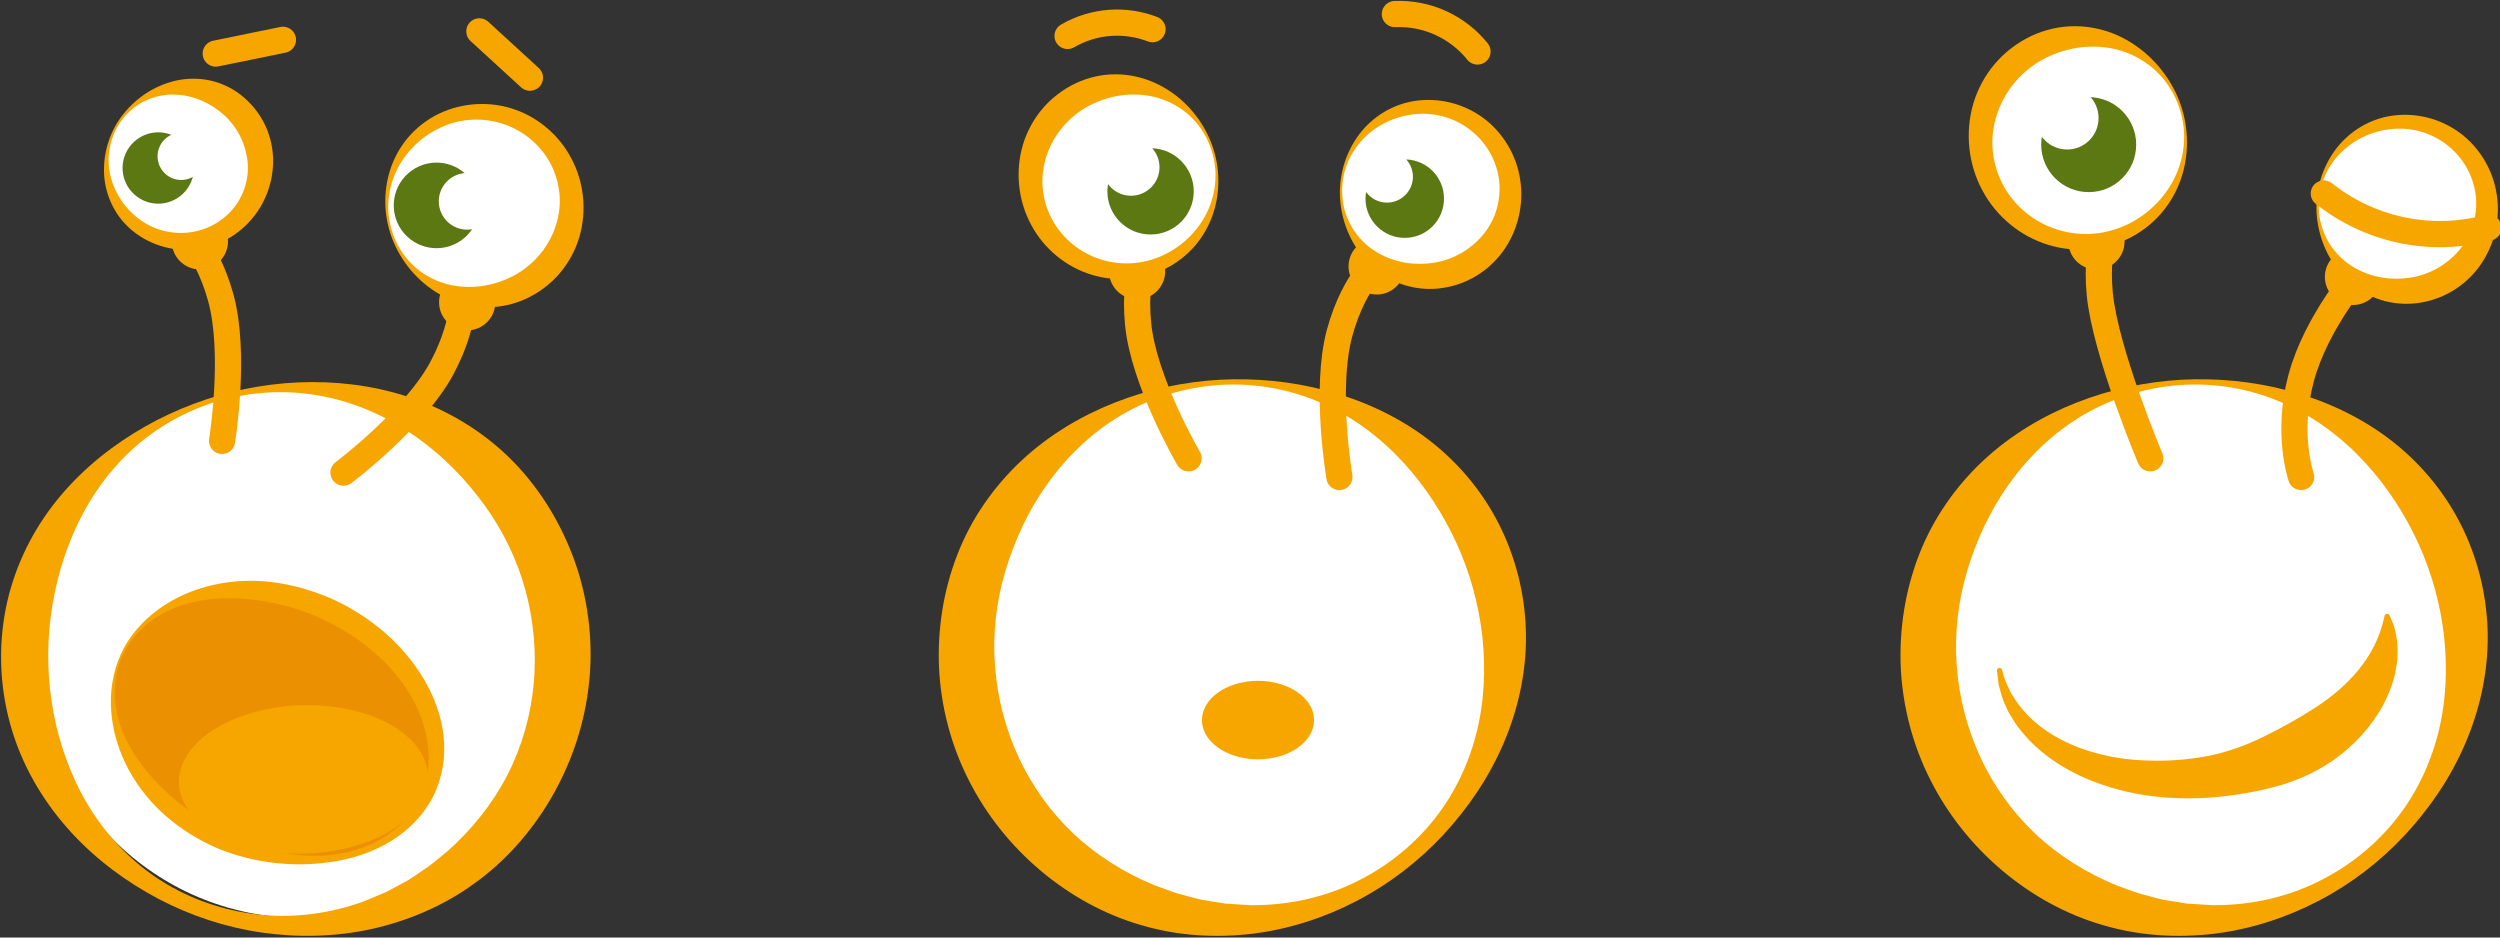
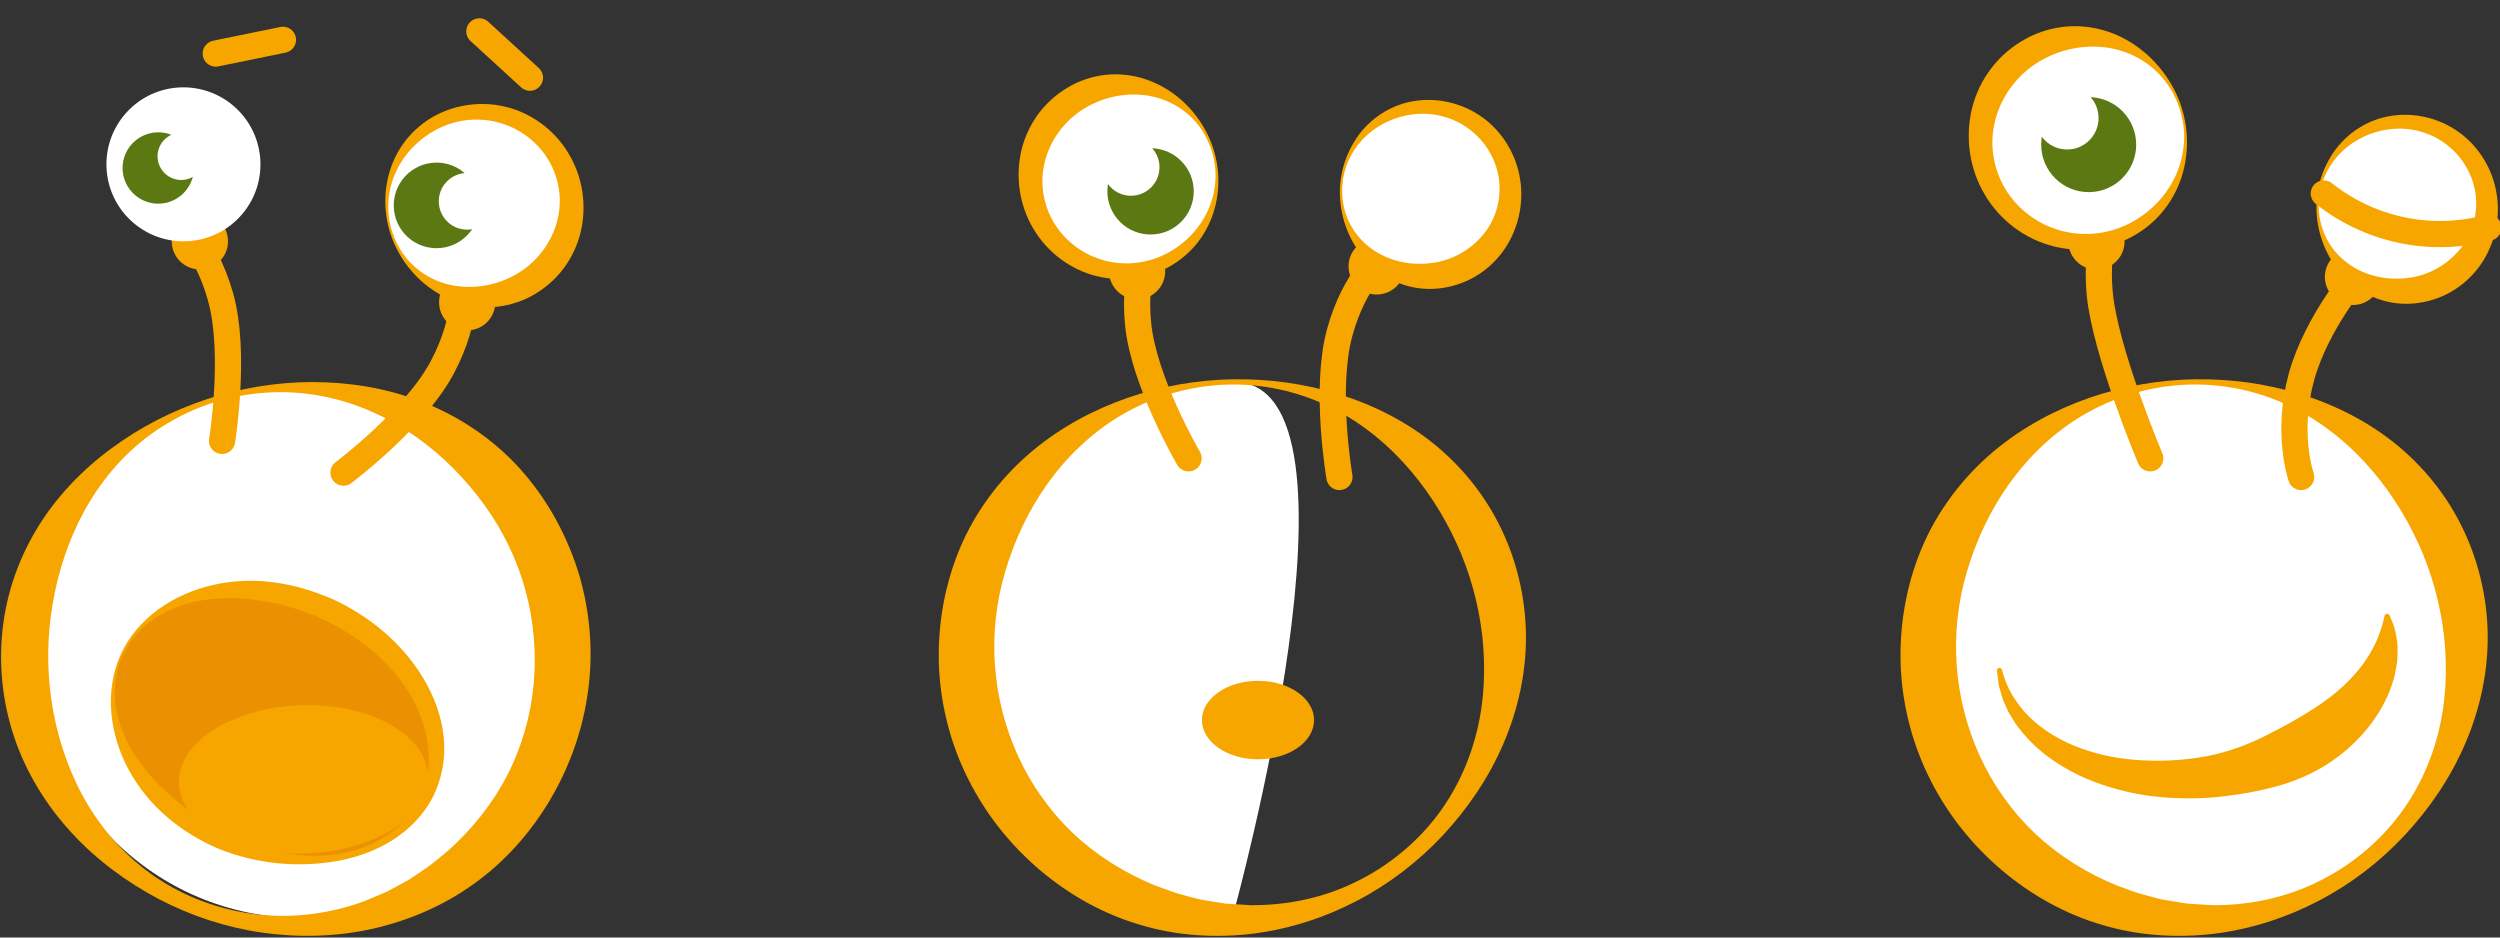
<svg xmlns="http://www.w3.org/2000/svg" xmlns:xlink="http://www.w3.org/1999/xlink" version="1.1" id="Ebene_1" x="0px" y="0px" width="400px" height="150px" viewBox="0 0 400 150" style="enable-background:new 0 0 400 150;" xml:space="preserve">
  <rect x="0" y="0" width="400" height="150" fill="#333333" stroke="none" />
  <style type="text/css">
	.st0{clip-path:url(#SVGID_00000085237943418676492760000013099664786303056287_);fill:#FFFFFF;}
	
		.st1{clip-path:url(#SVGID_00000085237943418676492760000013099664786303056287_);fill:none;stroke:#F7A600;stroke-width:4.192;stroke-linecap:round;stroke-miterlimit:10;}
	.st2{clip-path:url(#SVGID_00000085237943418676492760000013099664786303056287_);fill:#F7A600;}
	.st3{clip-path:url(#SVGID_00000085237943418676492760000013099664786303056287_);fill:#5B7813;}
	.st4{clip-path:url(#SVGID_00000085237943418676492760000013099664786303056287_);fill:#EB9000;}
</style>
  <g>
    <defs>
      <rect id="SVGID_1_" x="0.16" y="0.14" width="400.08" height="149.6" />
    </defs>
    <clipPath id="SVGID_00000129920650571665582640000017250702813352520099_">
      <use xlink:href="#SVGID_1_" style="overflow:visible;" />
    </clipPath>
-     <path style="clip-path:url(#SVGID_00000129920650571665582640000017250702813352520099_);fill:#FFFFFF;" d="M197.36,146.15   c23.49,0,42.53-19.04,42.53-42.53S220.84,61.1,197.36,61.1s-42.53,19.04-42.53,42.53S173.87,146.15,197.36,146.15" />
-     <path style="clip-path:url(#SVGID_00000129920650571665582640000017250702813352520099_);fill:none;stroke:#F7A600;stroke-width:4.192;stroke-linecap:round;stroke-miterlimit:10;" d="   M223.18,2.25c5.3-0.22,10.12,2.15,13.22,5.99 M170.81,5.75c4.3-2.49,9.28-2.73,13.59-1.08" />
+     <path style="clip-path:url(#SVGID_00000129920650571665582640000017250702813352520099_);fill:#FFFFFF;" d="M197.36,146.15   S220.84,61.1,197.36,61.1s-42.53,19.04-42.53,42.53S173.87,146.15,197.36,146.15" />
    <path style="clip-path:url(#SVGID_00000129920650571665582640000017250702813352520099_);fill:#F7A600;" d="M195.16,61.59   c-5.57,0.36-11.04,2.04-15.78,4.85c-4.75,2.8-8.72,6.67-11.8,10.98c-3.08,4.32-5.28,9.09-6.73,13.98   c-1.46,4.89-2.03,9.99-1.66,15.04c0.36,5.05,1.63,10,3.73,14.59c2.11,4.59,5.1,8.82,8.82,12.34c3.73,3.52,8.17,6.28,12.97,8.27   c1.22,0.42,2.44,0.91,3.68,1.31c1.26,0.32,2.52,0.71,3.81,1c1.3,0.2,2.6,0.44,3.92,0.63l3.99,0.25c5.35,0.04,10.79-0.98,15.77-3.23   c4.97-2.23,9.47-5.59,12.99-9.77c3.53-4.18,5.98-9.18,7.31-14.36c1.35-5.19,1.54-10.52,0.99-15.67c-0.59-5.16-1.97-10.15-4.1-14.83   c-2.14-4.67-4.97-9.1-8.57-13.01c-3.59-3.9-8.01-7.27-13.07-9.48C206.38,62.25,200.74,61.24,195.16,61.59 M195.11,60.76   c5.68-0.3,11.41,0.23,17.01,1.71c5.59,1.47,11.08,3.91,15.92,7.48c4.82,3.57,8.93,8.3,11.71,13.76c2.8,5.45,4.3,11.58,4.4,17.67   c0.1,6.1-1.25,12.14-3.6,17.6c-2.35,5.48-5.71,10.38-9.66,14.64c-3.97,4.24-8.62,7.82-13.78,10.51   c-5.16,2.69-10.82,4.54-16.73,5.27c-5.89,0.7-12.04,0.35-17.88-1.41c-5.85-1.69-11.32-4.74-16.02-8.7   c-4.7-3.97-8.66-8.88-11.46-14.43c-2.83-5.53-4.45-11.7-4.77-17.9c-0.29-6.2,0.69-12.48,2.93-18.23   c2.23-5.77,5.84-10.9,10.24-15.02c4.41-4.12,9.59-7.19,14.98-9.31C183.79,62.28,189.44,61.09,195.11,60.76" />
    <path style="clip-path:url(#SVGID_00000129920650571665582640000017250702813352520099_);fill:none;stroke:#F7A600;stroke-width:4.192;stroke-linecap:round;stroke-miterlimit:10;" d="   M190.17,73.33c0,0-7.2-12.28-8.08-21.56c-0.88-9.28,2.34-14,2.34-14 M214.31,76.32c0,0-2.42-14.03,0.02-23.03   c2.44-9,7.11-12.29,7.11-12.29" />
    <path style="clip-path:url(#SVGID_00000129920650571665582640000017250702813352520099_);fill:#F7A600;" d="M210.25,115.21   c0,3.47-4.01,6.28-8.97,6.28s-8.97-2.81-8.97-6.28c0-3.47,4.02-6.28,8.97-6.28S210.25,111.74,210.25,115.21" />
    <path style="clip-path:url(#SVGID_00000129920650571665582640000017250702813352520099_);fill:#F7A600;" d="M220.08,47.12   c-2.48-0.1-4.41-2.2-4.31-4.68s2.2-4.41,4.68-4.31c2.48,0.1,4.41,2.2,4.31,4.68C224.66,45.3,222.56,47.23,220.08,47.12" />
    <path style="clip-path:url(#SVGID_00000129920650571665582640000017250702813352520099_);fill:#F7A600;" d="M181.75,47.88   c-2.48-0.1-4.41-2.2-4.31-4.68c0.1-2.48,2.2-4.41,4.68-4.31c2.48,0.1,4.41,2.2,4.31,4.68C186.33,46.06,184.24,47.99,181.75,47.88" />
    <path style="clip-path:url(#SVGID_00000129920650571665582640000017250702813352520099_);fill:#FFFFFF;" d="M214.66,32.34   c-0.93-7.43,4.34-14.2,11.76-15.13c7.43-0.93,14.2,4.34,15.13,11.76c0.93,7.43-4.33,14.2-11.76,15.13   C222.37,45.03,215.6,39.77,214.66,32.34" />
    <path style="clip-path:url(#SVGID_00000129920650571665582640000017250702813352520099_);fill:#F7A600;" d="M214.87,32.31   c0.26,1.73,0.93,3.39,1.91,4.79c0.99,1.4,2.27,2.55,3.7,3.37c2.88,1.64,6.1,2.04,9.05,1.55c2.97-0.49,5.68-2.03,7.64-4.32   c0.98-1.14,1.75-2.49,2.21-3.95c0.46-1.46,0.64-3.02,0.51-4.57c-0.28-3.11-1.85-6.09-4.32-8.12c-2.44-2.06-5.74-3.11-9.02-2.81   c-3.26,0.28-6.5,1.77-8.8,4.36c-1.14,1.29-2.02,2.84-2.52,4.51C214.74,28.79,214.63,30.58,214.87,32.31 M214.46,32.36   c-0.37-3.58,0.54-7.26,2.61-10.3c2.04-3.04,5.44-5.32,9.23-5.9c3.78-0.6,7.83,0.36,10.99,2.69c3.16,2.31,5.36,5.96,5.94,9.91   c0.62,3.94-0.37,8.17-2.77,11.48c-1.21,1.65-2.76,3.06-4.56,4.08c-1.79,1.03-3.8,1.65-5.84,1.85c-2.04,0.19-4.11-0.08-6-0.78   c-1.89-0.7-3.58-1.81-4.95-3.16C216.35,39.5,214.82,35.93,214.46,32.36" />
-     <path style="clip-path:url(#SVGID_00000129920650571665582640000017250702813352520099_);fill:#5B7813;" d="M225,25.51   c0.65,0.74,1.07,1.69,1.07,2.75c0,2.3-1.86,4.16-4.16,4.16c-1.37,0-2.58-0.67-3.33-1.69c-0.06,0.34-0.1,0.69-0.1,1.05   c0,3.47,2.81,6.28,6.28,6.28c3.47,0,6.28-2.81,6.28-6.28C231.04,28.39,228.36,25.64,225,25.51" />
    <path style="clip-path:url(#SVGID_00000129920650571665582640000017250702813352520099_);fill:#FFFFFF;" d="M193.11,21.76   c3.71,7.35,0.76,16.32-6.59,20.03c-7.35,3.71-16.32,0.76-20.02-6.59c-3.71-7.35-0.76-16.32,6.59-20.02   C180.43,11.46,189.4,14.41,193.11,21.76" />
    <path style="clip-path:url(#SVGID_00000129920650571665582640000017250702813352520099_);fill:#F7A600;" d="M192.92,21.85   c-0.91-1.7-2.2-3.18-3.73-4.28c-1.54-1.1-3.29-1.84-5.08-2.19c-3.6-0.69-7.15,0.05-10.08,1.66c-2.95,1.62-5.24,4.26-6.42,7.42   c-0.59,1.58-0.88,3.28-0.82,4.99c0.07,1.71,0.47,3.41,1.2,4.99c1.47,3.15,4.24,5.68,7.59,6.88c3.33,1.23,7.17,1.08,10.47-0.46   c3.29-1.51,6.09-4.3,7.5-7.85c0.69-1.77,1.02-3.7,0.92-5.62C194.36,25.45,193.81,23.56,192.92,21.85 M193.29,21.67   c1.71,3.57,2.13,7.72,1.08,11.61c-0.52,1.94-1.43,3.81-2.68,5.44c-1.26,1.63-2.88,3-4.71,4.01c-3.67,2-8.2,2.48-12.29,1.24   c-4.09-1.23-7.68-4.17-9.71-8.01c-2.07-3.82-2.58-8.52-1.32-12.78c0.64-2.13,1.72-4.14,3.18-5.84c1.46-1.7,3.29-3.07,5.29-4.03   c2.01-0.94,4.23-1.44,6.42-1.42c2.19,0.01,4.33,0.51,6.25,1.38C188.66,15.01,191.59,18.11,193.29,21.67" />
    <path style="clip-path:url(#SVGID_00000129920650571665582640000017250702813352520099_);fill:#5B7813;" d="M184.35,23.72   c0.72,0.81,1.17,1.86,1.17,3.03c0,2.53-2.05,4.57-4.57,4.57c-1.51,0-2.83-0.74-3.67-1.86c-0.06,0.38-0.1,0.76-0.1,1.15   c0,3.82,3.09,6.91,6.91,6.91c3.82,0,6.91-3.09,6.91-6.91C190.99,26.89,188.04,23.86,184.35,23.72" />
    <path style="clip-path:url(#SVGID_00000129920650571665582640000017250702813352520099_);fill:#FFFFFF;" d="M352.07,146.34   c23.49,0,42.52-19.04,42.52-42.53s-19.04-42.52-42.52-42.52s-42.52,19.04-42.52,42.52S328.58,146.34,352.07,146.34" />
    <path style="clip-path:url(#SVGID_00000129920650571665582640000017250702813352520099_);fill:#F7A600;" d="M349.04,61.59   c-5.57,0.36-11.04,2.05-15.78,4.85c-4.75,2.8-8.72,6.67-11.8,10.98c-3.08,4.32-5.28,9.09-6.73,13.98   c-1.46,4.89-2.02,9.99-1.66,15.04c0.36,5.05,1.63,10,3.73,14.59c2.11,4.59,5.1,8.82,8.82,12.34c3.73,3.52,8.17,6.28,12.97,8.27   c1.22,0.43,2.44,0.92,3.68,1.31c1.26,0.32,2.52,0.71,3.81,1c1.3,0.2,2.6,0.44,3.92,0.63l3.99,0.25c5.35,0.04,10.79-0.98,15.77-3.23   c4.97-2.23,9.48-5.59,12.99-9.77c3.53-4.18,5.98-9.18,7.31-14.35c1.35-5.19,1.54-10.52,0.99-15.67c-0.59-5.16-1.97-10.15-4.1-14.83   c-2.14-4.67-4.97-9.1-8.58-13.01c-3.59-3.9-8.01-7.27-13.07-9.48C360.26,62.25,354.61,61.24,349.04,61.59 M348.99,60.76   c5.68-0.3,11.41,0.23,17.01,1.71c5.59,1.47,11.08,3.91,15.92,7.49c4.82,3.57,8.93,8.3,11.71,13.76c2.8,5.45,4.3,11.58,4.4,17.67   c0.1,6.1-1.25,12.14-3.6,17.6c-2.35,5.48-5.71,10.38-9.66,14.63c-3.97,4.25-8.61,7.82-13.78,10.51   c-5.16,2.69-10.82,4.54-16.73,5.27c-5.89,0.7-12.04,0.35-17.88-1.41c-5.85-1.69-11.32-4.74-16.02-8.7   c-4.7-3.97-8.66-8.88-11.46-14.43c-2.83-5.53-4.45-11.7-4.77-17.9c-0.29-6.2,0.69-12.48,2.93-18.23   c2.23-5.76,5.84-10.9,10.24-15.02c4.41-4.12,9.59-7.19,14.98-9.31C337.67,62.28,343.31,61.09,348.99,60.76" />
    <path style="clip-path:url(#SVGID_00000129920650571665582640000017250702813352520099_);fill:none;stroke:#F7A600;stroke-width:4.192;stroke-linecap:round;stroke-miterlimit:10;" d="   M344.04,73.33c0,0-7.2-17.03-8.08-26.32c-0.88-9.28,2.34-14,2.34-14 M368.18,76.32c0,0-2.42-6.9,0.02-15.9   c2.44-9,9.49-17.04,9.49-17.04" />
    <path style="clip-path:url(#SVGID_00000129920650571665582640000017250702813352520099_);fill:#F7A600;" d="M380.98,44.3   c0,2.49-2.02,4.5-4.5,4.5s-4.5-2.01-4.5-4.5s2.02-4.5,4.5-4.5S380.98,41.81,380.98,44.3" />
    <path style="clip-path:url(#SVGID_00000129920650571665582640000017250702813352520099_);fill:#F7A600;" d="M339.93,38.63   c0,2.49-2.02,4.5-4.5,4.5s-4.5-2.01-4.5-4.5s2.02-4.5,4.5-4.5S339.93,36.15,339.93,38.63" />
    <path style="clip-path:url(#SVGID_00000129920650571665582640000017250702813352520099_);fill:#FFFFFF;" d="M370.92,34.72   c-0.93-7.43,4.33-14.2,11.76-15.13s14.2,4.33,15.13,11.76c0.93,7.43-4.34,14.2-11.76,15.13C378.62,47.41,371.85,42.14,370.92,34.72   " />
    <path style="clip-path:url(#SVGID_00000129920650571665582640000017250702813352520099_);fill:#F7A600;" d="M371.13,34.69   c0.27,1.73,0.93,3.39,1.91,4.79c0.99,1.4,2.28,2.55,3.7,3.37c2.88,1.64,6.1,2.04,9.05,1.55c2.97-0.49,5.68-2.03,7.64-4.32   c0.98-1.14,1.74-2.49,2.21-3.95c0.46-1.46,0.64-3.02,0.51-4.57c-0.29-3.11-1.85-6.09-4.32-8.12c-2.44-2.06-5.74-3.11-9.02-2.81   c-3.26,0.28-6.5,1.77-8.8,4.36c-1.14,1.29-2.02,2.84-2.52,4.51C370.99,31.17,370.88,32.96,371.13,34.69 M370.71,34.74   c-0.36-3.58,0.54-7.26,2.61-10.3c2.05-3.04,5.44-5.32,9.23-5.9c3.78-0.6,7.83,0.36,10.99,2.69c3.16,2.31,5.36,5.96,5.94,9.91   c0.62,3.94-0.37,8.17-2.77,11.48c-1.21,1.65-2.77,3.06-4.56,4.08c-1.79,1.03-3.8,1.65-5.84,1.85c-2.04,0.19-4.11-0.08-6-0.78   c-1.89-0.7-3.58-1.81-4.95-3.16C372.6,41.88,371.07,38.31,370.71,34.74" />
    <path style="clip-path:url(#SVGID_00000129920650571665582640000017250702813352520099_);fill:#FFFFFF;" d="M347.92,14.91   c4.08,8.09,0.83,17.95-7.25,22.03c-8.09,4.08-17.95,0.83-22.03-7.25c-4.08-8.09-0.83-17.95,7.25-22.03   C333.98,3.58,343.84,6.82,347.92,14.91" />
    <path style="clip-path:url(#SVGID_00000129920650571665582640000017250702813352520099_);fill:#F7A600;" d="M347.73,15   c-1-1.87-2.41-3.51-4.09-4.74c-1.68-1.23-3.61-2.07-5.58-2.48c-3.97-0.81-7.94-0.04-11.22,1.74c-3.3,1.8-5.86,4.76-7.16,8.29   c-0.65,1.76-0.97,3.66-0.89,5.56c0.08,1.9,0.54,3.79,1.36,5.55c1.64,3.5,4.73,6.31,8.45,7.62c3.7,1.35,7.96,1.18,11.61-0.55   c3.64-1.69,6.72-4.8,8.24-8.71c0.75-1.95,1.11-4.08,0.99-6.2C349.31,18.97,348.71,16.88,347.73,15 M348.11,14.81   c1.89,3.92,2.33,8.49,1.17,12.75c-0.58,2.13-1.58,4.17-2.97,5.94c-1.38,1.78-3.16,3.27-5.16,4.36c-4.02,2.18-8.96,2.69-13.42,1.32   c-4.46-1.35-8.37-4.56-10.57-8.76c-2.25-4.17-2.79-9.28-1.41-13.92c0.7-2.31,1.88-4.5,3.47-6.34c1.58-1.85,3.57-3.34,5.75-4.39   c2.19-1.03,4.6-1.58,6.98-1.58c2.38,0,4.73,0.52,6.83,1.45C342.99,7.54,346.23,10.91,348.11,14.81" />
    <path style="clip-path:url(#SVGID_00000129920650571665582640000017250702813352520099_);fill:#5B7813;" d="M341.79,23.14   c0,4.2-3.4,7.6-7.6,7.6s-7.6-3.4-7.6-7.6s3.4-7.6,7.6-7.6S341.79,18.94,341.79,23.14" />
    <path style="clip-path:url(#SVGID_00000129920650571665582640000017250702813352520099_);fill:#FFFFFF;" d="M335.77,18.89   c0,2.78-2.25,5.03-5.03,5.03c-2.78,0-5.03-2.25-5.03-5.03s2.25-5.03,5.03-5.03C333.52,13.86,335.77,16.11,335.77,18.89" />
    <path style="clip-path:url(#SVGID_00000129920650571665582640000017250702813352520099_);fill:#F7A600;" d="M320.34,107.23   c0.82,3.32,2.77,6.15,5.23,8.28c2.48,2.14,5.44,3.65,8.56,4.62c3.11,1,6.38,1.48,9.64,1.56c3.26,0.12,6.51-0.16,9.7-0.77   c3.18-0.66,6.22-1.79,9.03-3.21c2.82-1.4,5.5-2.89,8.04-4.55c2.54-1.67,4.87-3.6,6.79-5.94c1.92-2.34,3.43-5.09,4.19-8.63   l0.01-0.04c0.05-0.23,0.28-0.38,0.51-0.33c0.14,0.03,0.26,0.13,0.31,0.26c0.35,0.85,0.76,1.76,0.94,2.71   c0.17,0.95,0.38,1.95,0.32,2.93l-0.04,1.51c-0.05,0.49-0.16,0.98-0.24,1.48c-0.14,1.02-0.46,1.96-0.79,2.92   c-1.39,3.82-3.89,7.13-6.85,9.74c-2.97,2.63-6.48,4.5-10.14,5.66c-3.68,1.14-7.43,1.76-11.15,2.13c-3.73,0.31-7.49,0.22-11.17-0.32   c-3.68-0.59-7.29-1.63-10.66-3.22c-3.34-1.62-6.47-3.81-8.87-6.68c-0.59-0.73-1.18-1.43-1.64-2.25c-0.24-0.4-0.49-0.79-0.72-1.19   l-0.57-1.27c-0.42-0.82-0.6-1.74-0.86-2.61c-0.15-0.43-0.17-0.9-0.23-1.34l-0.17-1.34c-0.03-0.23,0.13-0.44,0.36-0.47   c0.21-0.03,0.41,0.11,0.46,0.32L320.34,107.23z" />
    <path style="clip-path:url(#SVGID_00000129920650571665582640000017250702813352520099_);fill:none;stroke:#F7A600;stroke-width:4.192;stroke-linecap:round;stroke-miterlimit:10;" d="   M398.14,36.43c-9.51,2.54-19.17,0.21-26.33-5.47" />
    <path style="clip-path:url(#SVGID_00000129920650571665582640000017250702813352520099_);fill:#FFFFFF;" d="M48.26,146.87   c23.49,0,42.52-19.04,42.52-42.53S71.74,61.82,48.26,61.82S5.73,80.86,5.73,104.35S24.77,146.87,48.26,146.87" />
    <path style="clip-path:url(#SVGID_00000129920650571665582640000017250702813352520099_);fill:none;stroke:#F7A600;stroke-width:4.192;stroke-linecap:round;stroke-miterlimit:10;" d="   M35.53,70.54c0,0,2.29-14.05-0.24-23.03c-2.52-8.98-7.23-12.22-7.23-12.22" />
    <path style="clip-path:url(#SVGID_00000129920650571665582640000017250702813352520099_);fill:#F7A600;" d="M35.06,63.26   c5.47-1.57,11.19-2.31,16.98-2.09c5.79,0.22,11.69,1.4,17.21,3.83c5.51,2.43,10.62,6.08,14.63,10.78   c4.02,4.69,7.01,10.29,8.8,16.24c1.74,5.96,2.26,12.31,1.42,18.47c-0.81,6.16-2.92,12.11-6.04,17.41   c-3.13,5.29-7.28,9.98-12.24,13.51c-4.93,3.58-10.62,5.95-16.4,7.24c-5.81,1.26-11.77,1.39-17.53,0.56   c-5.76-0.83-11.33-2.67-16.48-5.36c-5.13-2.71-9.92-6.22-13.96-10.61c-4.03-4.37-7.3-9.63-9.22-15.42   c-1.92-5.78-2.53-12.06-1.69-18.13c0.81-6.08,3.13-11.89,6.49-16.86c3.38-4.98,7.76-9.1,12.55-12.33   C24.37,67.25,29.6,64.85,35.06,63.26 M35.29,64.06c-5.38,1.52-10.37,4.34-14.4,8.1c-4.04,3.76-7.09,8.4-9.19,13.27   c-2.1,4.89-3.31,10-3.79,15.12c-0.46,5.12-0.11,10.29,1.04,15.35c1.19,5.04,3.14,10.01,6.12,14.46c2.97,4.44,6.93,8.35,11.65,11.13   c4.7,2.78,10.07,4.46,15.5,4.92c5.44,0.47,10.92-0.36,15.95-2.17l3.69-1.55c1.18-0.61,2.33-1.27,3.49-1.89   c1.11-0.7,2.18-1.48,3.26-2.2c1.04-0.78,2.03-1.65,3.04-2.45c3.87-3.46,7.15-7.54,9.5-12.09c2.35-4.56,3.76-9.54,4.24-14.57   c0.46-5.04,0.02-10.12-1.31-15.01c-1.33-4.89-3.56-9.51-6.55-13.64c-2.99-4.13-6.64-7.9-10.98-10.96   c-4.33-3.05-9.36-5.39-14.77-6.45C46.38,62.34,40.66,62.56,35.29,64.06" />
    <path style="clip-path:url(#SVGID_00000129920650571665582640000017250702813352520099_);fill:none;stroke:#F7A600;stroke-width:4.192;stroke-linecap:round;stroke-miterlimit:10;" d="   M54.96,75.62c0,0,11.38-8.55,15.77-16.78s3.25-13.82,3.25-13.82" />
    <path style="clip-path:url(#SVGID_00000129920650571665582640000017250702813352520099_);fill:#EB9000;" d="M19.45,104.82   c-4.66,10.23,2.52,23.52,16.04,29.69c13.52,6.16,28.27,2.86,32.93-7.37c4.66-10.23-2.52-23.52-16.04-29.69   C38.85,91.28,24.11,94.58,19.45,104.82" />
    <path style="clip-path:url(#SVGID_00000129920650571665582640000017250702813352520099_);fill:#F7A600;" d="M19.3,104.75   c1.29-2.87,3.42-5.33,5.98-7.21c2.57-1.88,5.58-3.21,8.75-3.93c3.16-0.73,6.48-0.88,9.71-0.44c3.24,0.4,6.39,1.38,9.39,2.65   c5.92,2.71,11.2,7.03,14.6,12.7c1.69,2.82,2.9,5.99,3.25,9.31c0.37,3.31-0.23,6.74-1.72,9.68c-1.51,2.94-3.89,5.31-6.6,7   c-2.72,1.69-5.78,2.74-8.9,3.28c-6.24,1.07-12.85,0.43-18.84-2.01c-2.97-1.27-5.77-2.97-8.24-5.09c-2.46-2.12-4.55-4.69-6.09-7.53   c-1.54-2.85-2.51-5.99-2.78-9.16C17.53,110.82,18.02,107.62,19.3,104.75 M19.6,104.88c-1.28,2.81-1.54,6.01-0.94,8.99   c0.58,2.99,1.99,5.74,3.74,8.15c1.76,2.42,3.88,4.52,6.19,6.39c2.3,1.87,4.82,3.47,7.49,4.83c2.68,1.32,5.51,2.38,8.47,3.04   c2.95,0.66,6.03,0.85,9.05,0.44c3.01-0.43,5.96-1.45,8.44-3.16c2.5-1.68,4.47-4.08,5.55-6.8c1.08-2.74,1.23-5.72,0.72-8.55   c-0.51-2.84-1.67-5.56-3.27-8c-3.24-4.89-8.07-8.62-13.4-11.13c-2.68-1.26-5.52-2.14-8.41-2.71c-2.9-0.54-5.87-0.81-8.85-0.57   c-2.96,0.25-5.96,0.99-8.59,2.51c-0.33,0.19-0.67,0.36-0.99,0.57l-0.91,0.69c-0.64,0.43-1.14,1-1.7,1.53   c-0.13,0.14-0.28,0.26-0.4,0.41l-0.34,0.46l-0.69,0.92C20.33,103.53,19.99,104.22,19.6,104.88" />
    <path style="clip-path:url(#SVGID_00000129920650571665582640000017250702813352520099_);fill:#F7A600;" d="M28.67,124.4   c-0.63,6.56,7.76,12.01,18.74,12.17c10.98,0.17,20.39-5.01,21.02-11.57c0.63-6.56-7.76-12.01-18.74-12.17   C38.71,112.67,29.3,117.85,28.67,124.4" />
    <line style="clip-path:url(#SVGID_00000129920650571665582640000017250702813352520099_);fill:none;stroke:#F7A600;stroke-width:4.192;stroke-linecap:round;stroke-miterlimit:10;" x1="45.27" y1="6.37" x2="34.52" y2="8.57" />
    <path style="clip-path:url(#SVGID_00000129920650571665582640000017250702813352520099_);fill:#F7A600;" d="M70.25,48.36   c0,2.49,2.01,4.5,4.5,4.5s4.5-2.01,4.5-4.5s-2.01-4.5-4.5-4.5S70.25,45.87,70.25,48.36" />
    <path style="clip-path:url(#SVGID_00000129920650571665582640000017250702813352520099_);fill:#F7A600;" d="M27.48,38.61   c0,2.49,2.01,4.5,4.5,4.5s4.5-2.01,4.5-4.5s-2.01-4.5-4.5-4.5S27.48,36.13,27.48,38.61" />
    <path style="clip-path:url(#SVGID_00000129920650571665582640000017250702813352520099_);fill:#FFFFFF;" d="M63.49,39.37   c3.7,7.28,12.59,10.19,19.88,6.49c7.28-3.7,10.19-12.59,6.49-19.88S77.26,15.8,69.98,19.49S59.79,32.09,63.49,39.37" />
    <path style="clip-path:url(#SVGID_00000129920650571665582640000017250702813352520099_);fill:#F7A600;" d="M63.3,39.46   c-1.7-3.54-2.13-7.65-1.1-11.51c0.51-1.93,1.4-3.78,2.65-5.4c1.24-1.62,2.85-2.98,4.66-3.99c3.64-1.99,8.13-2.48,12.19-1.26   c4.06,1.21,7.63,4.12,9.65,7.93c2.07,3.78,2.59,8.45,1.35,12.69c-0.63,2.11-1.7,4.11-3.14,5.8c-1.44,1.69-3.26,3.06-5.24,4.01   c-2,0.94-4.2,1.43-6.37,1.43c-2.17-0.01-4.3-0.5-6.21-1.36C67.9,46.05,64.99,42.99,63.3,39.46 M63.67,39.27   c0.91,1.68,2.19,3.15,3.71,4.24c1.53,1.09,3.27,1.82,5.04,2.15c3.57,0.67,7.08-0.07,9.99-1.67c2.92-1.62,5.18-4.24,6.34-7.37   c0.58-1.56,0.87-3.25,0.81-4.94c-0.07-1.69-0.48-3.37-1.2-4.94c-1.46-3.12-4.21-5.62-7.53-6.8c-3.3-1.21-7.11-1.06-10.37,0.48   c-3.26,1.51-6.03,4.28-7.42,7.8c-0.68,1.75-1.01,3.67-0.9,5.58C62.24,35.71,62.79,37.58,63.67,39.27" />
    <path style="clip-path:url(#SVGID_00000129920650571665582640000017250702813352520099_);fill:#5B7813;" d="M64.86,28.17   c-2.59,2.75-2.46,7.09,0.29,9.68c2.76,2.59,7.09,2.46,9.68-0.29c2.59-2.75,2.46-7.09-0.29-9.68   C71.79,25.28,67.46,25.42,64.86,28.17" />
    <path style="clip-path:url(#SVGID_00000129920650571665582640000017250702813352520099_);fill:#FFFFFF;" d="M71.44,29.1   c-1.72,1.82-1.63,4.69,0.19,6.41c1.82,1.72,4.69,1.63,6.41-0.19c1.72-1.82,1.63-4.69-0.19-6.41C76.03,27.19,73.16,27.28,71.44,29.1   " />
    <line style="clip-path:url(#SVGID_00000129920650571665582640000017250702813352520099_);fill:none;stroke:#F7A600;stroke-width:4.192;stroke-linecap:round;stroke-miterlimit:10;" x1="84.79" y1="12.43" x2="76.7" y2="5.02" />
    <path style="clip-path:url(#SVGID_00000129920650571665582640000017250702813352520099_);fill:#FFFFFF;" d="M19.89,18.4   c-4.36,5.22-3.66,12.99,1.57,17.35s12.99,3.66,17.35-1.56s3.66-12.99-1.57-17.35S24.25,13.17,19.89,18.4" />
-     <path style="clip-path:url(#SVGID_00000129920650571665582640000017250702813352520099_);fill:#F7A600;" d="M19.73,18.26   c2.03-2.56,4.94-4.57,8.41-5.36c1.73-0.39,3.59-0.42,5.4-0.04c1.81,0.38,3.56,1.2,5.04,2.36c1.47,1.17,2.73,2.65,3.61,4.34   c0.88,1.69,1.38,3.56,1.49,5.44c0.2,3.77-1.14,7.53-3.59,10.26c-2.41,2.76-5.93,4.48-9.51,4.69c-3.59,0.22-7.19-1.05-9.8-3.39   c-2.63-2.34-4.09-5.78-4.14-9.12C16.57,24.08,17.69,20.83,19.73,18.26 M20.05,18.53c-2.12,2.38-3.06,5.75-2.53,8.83   c0.51,3.1,2.27,5.8,4.61,7.59c2.34,1.82,5.36,2.61,8.2,2.23c2.85-0.34,5.48-1.85,7.19-4.06c1.71-2.22,2.44-5.07,2.03-7.74   c-0.38-2.67-1.67-5.11-3.65-6.93c-1.97-1.79-4.57-3.1-7.56-3.3c-1.48-0.1-3.02,0.13-4.47,0.7C22.43,16.41,21.1,17.34,20.05,18.53" />
    <path style="clip-path:url(#SVGID_00000129920650571665582640000017250702813352520099_);fill:#5B7813;" d="M20.1,24.57   c-1.28,2.88,0.03,6.25,2.91,7.53c2.88,1.28,6.25-0.03,7.53-2.91c1.28-2.88-0.03-6.26-2.91-7.53C24.75,20.38,21.38,21.69,20.1,24.57   " />
    <path style="clip-path:url(#SVGID_00000129920650571665582640000017250702813352520099_);fill:#FFFFFF;" d="M25.53,23.48   c-0.84,1.91,0.02,4.14,1.93,4.99c1.91,0.85,4.14-0.02,4.98-1.93c0.85-1.91-0.02-4.14-1.92-4.99   C28.61,20.71,26.37,21.57,25.53,23.48" />
  </g>
</svg>